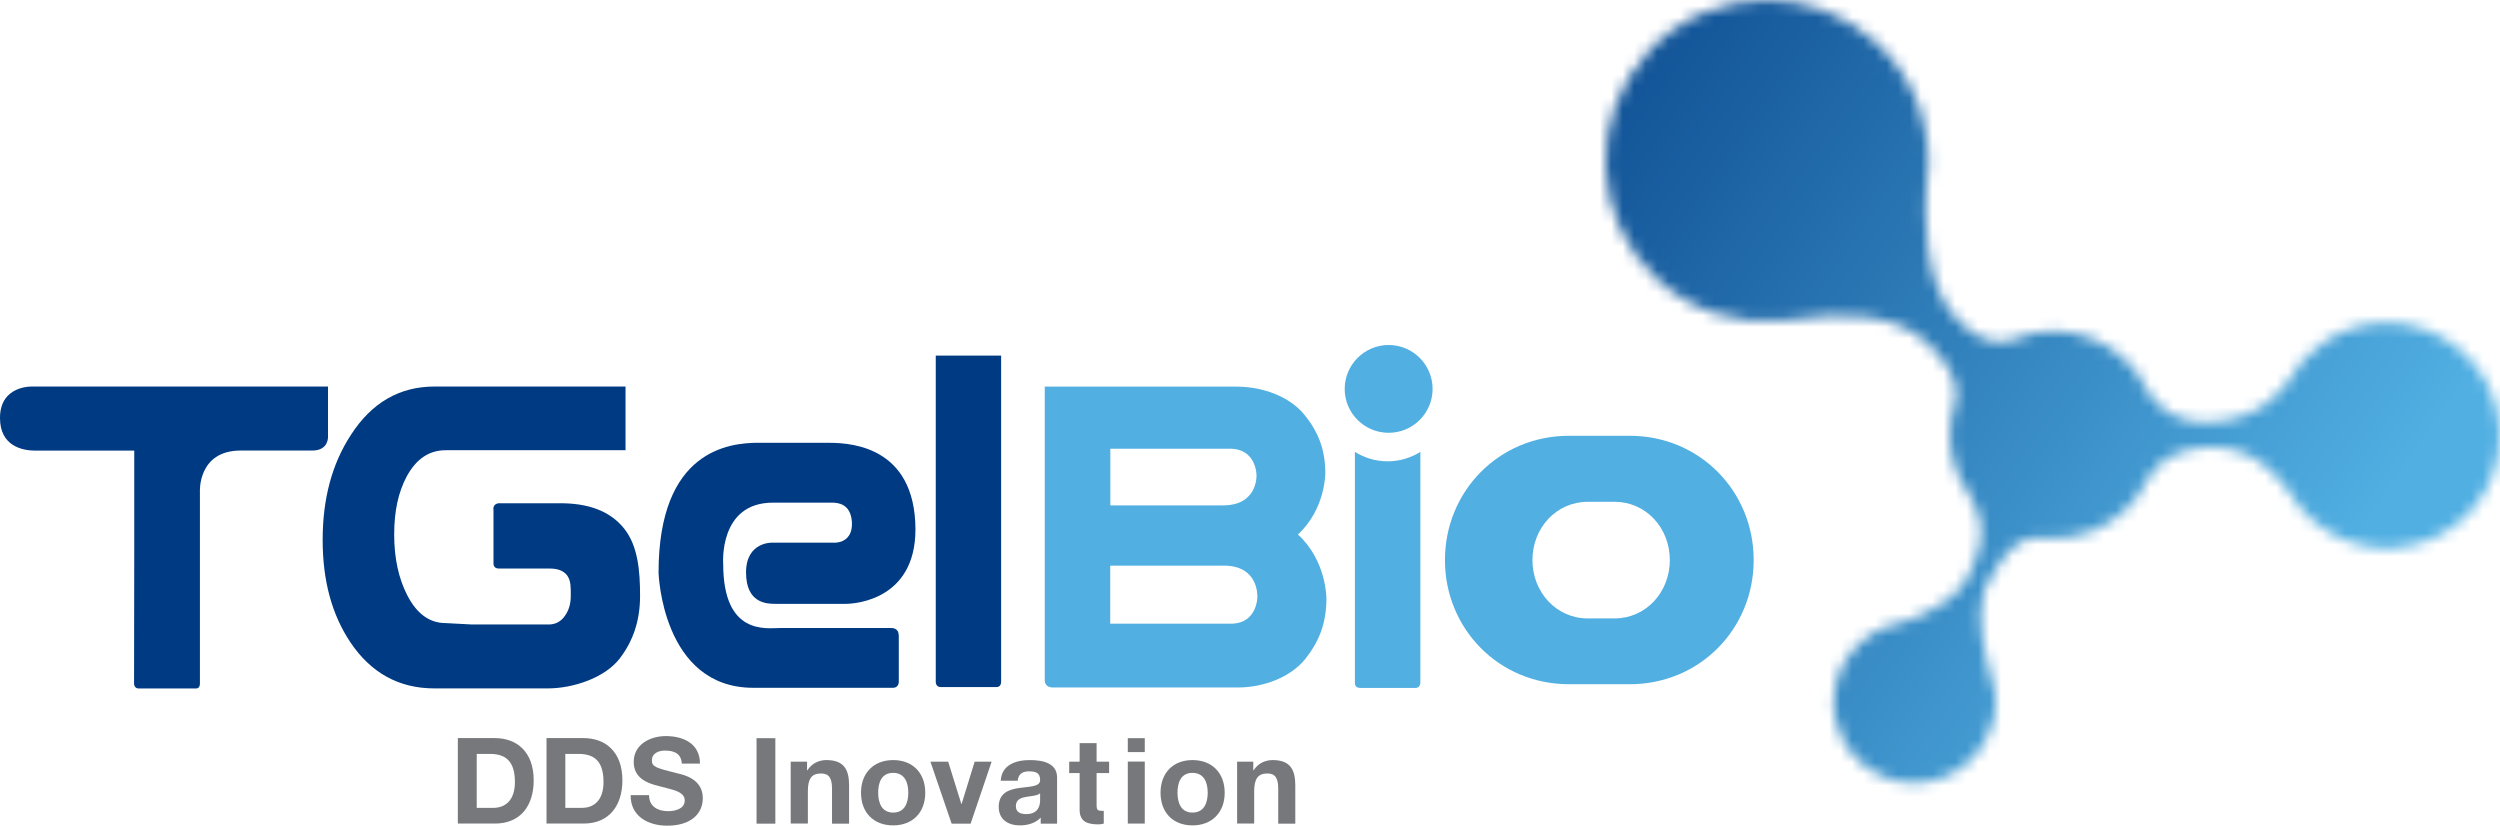
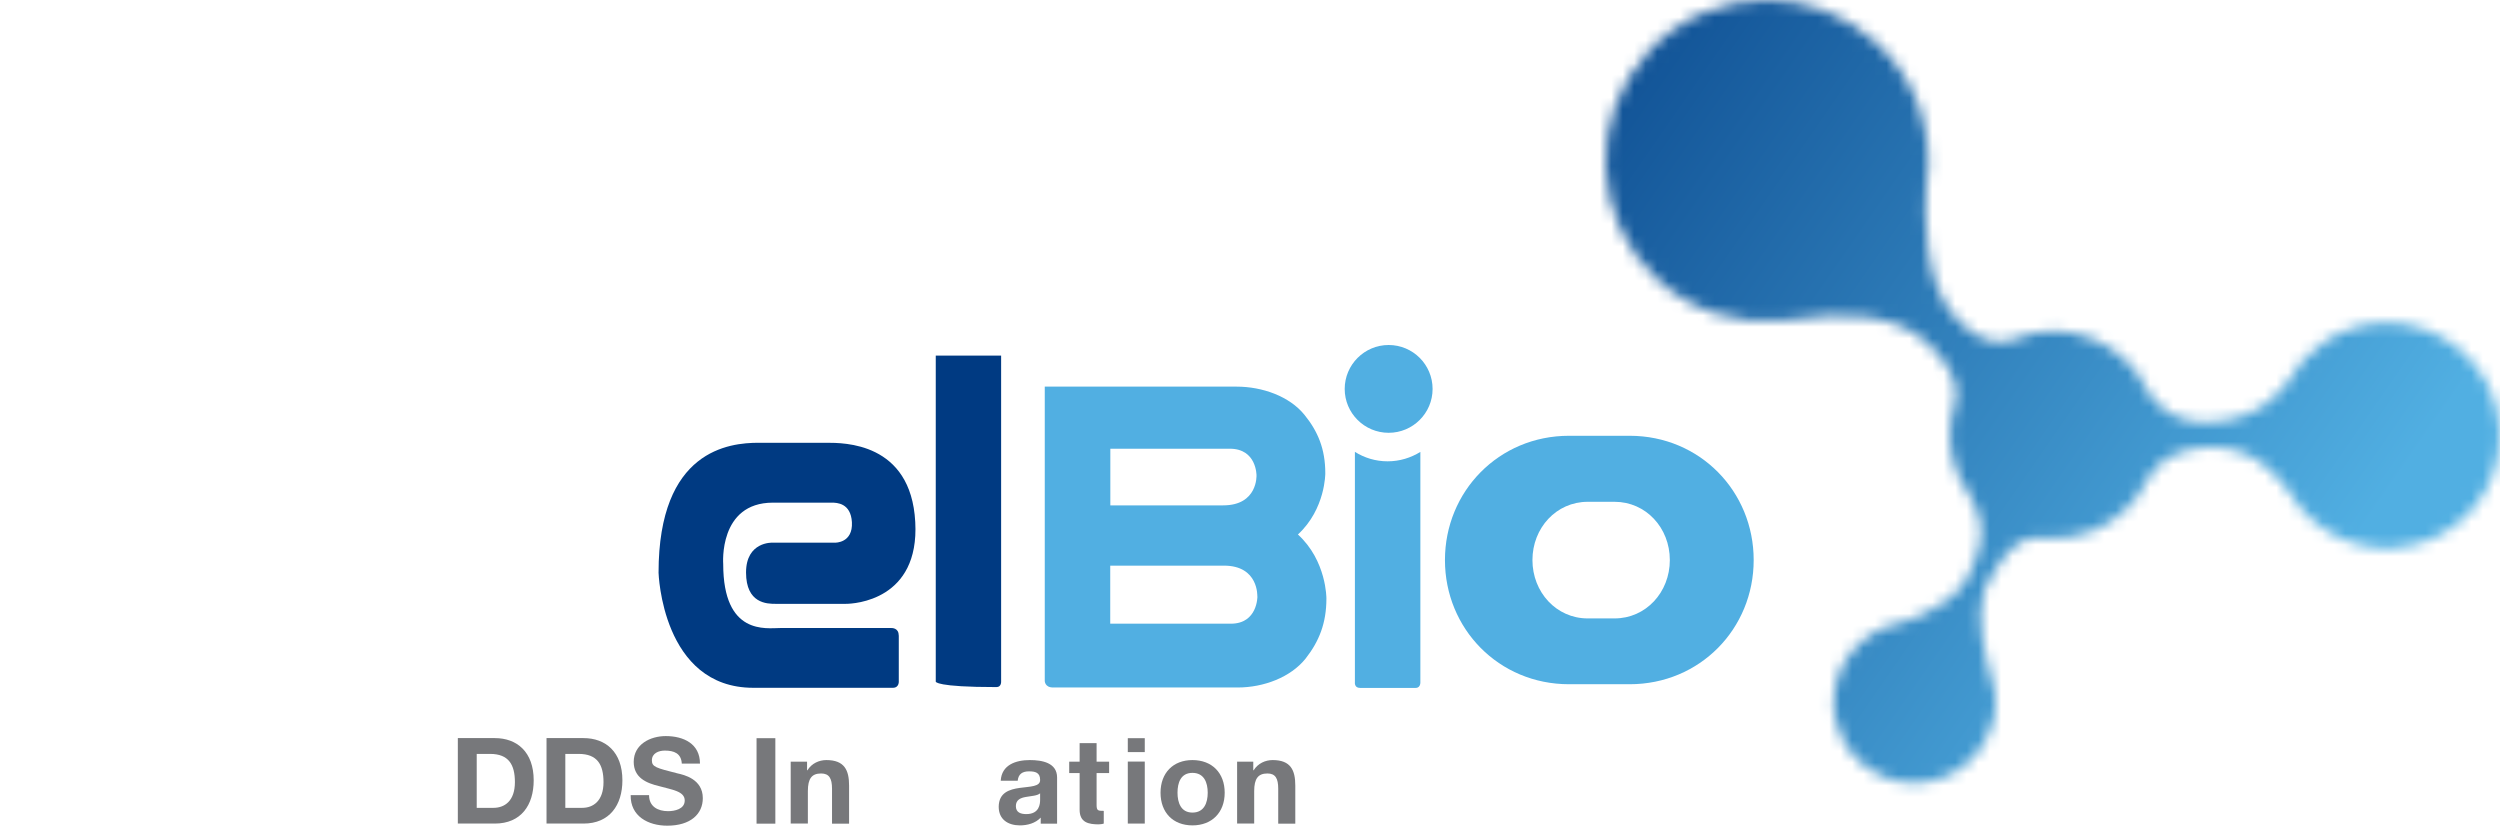
<svg xmlns="http://www.w3.org/2000/svg" width="218" height="72" viewBox="0 0 218 72" fill="none">
  <path d="M41.561 70.444H43.032C43.993 70.444 44.9 69.855 44.9 68.202C44.9 66.691 44.363 65.741 42.742 65.741H41.57V70.444H41.561ZM39.923 64.362H43.147C45.085 64.362 46.538 65.575 46.538 68.044C46.538 70.206 45.437 71.815 43.147 71.815H39.923V64.362Z" fill="#77787B" />
  <path d="M49.296 70.444H50.767C51.718 70.444 52.626 69.855 52.626 68.202C52.626 66.691 52.097 65.741 50.467 65.741H49.296V70.444ZM47.657 64.362H50.881C52.819 64.362 54.273 65.575 54.273 68.044C54.273 70.206 53.154 71.815 50.881 71.815H47.657V64.362Z" fill="#77787B" />
  <path d="M56.599 69.345C56.599 70.338 57.374 70.734 58.255 70.734C58.827 70.734 59.708 70.558 59.708 69.802C59.708 68.985 58.572 68.862 57.488 68.554C56.378 68.29 55.26 67.824 55.26 66.436C55.26 64.906 56.704 64.186 58.052 64.186C59.62 64.186 61.038 64.863 61.038 66.585H59.453C59.4 65.689 58.774 65.451 57.973 65.451C57.453 65.451 56.845 65.671 56.845 66.304C56.845 66.875 57.206 66.963 59.074 67.438C59.62 67.561 61.285 67.921 61.285 69.6C61.285 70.98 60.219 71.999 58.184 71.999C56.519 71.999 54.96 71.173 54.995 69.336H56.581L56.599 69.345Z" fill="#77787B" />
  <path d="M67.61 64.37H65.971V71.823H67.61V64.37Z" fill="#77787B" />
  <path d="M68.957 66.418H70.376V67.165H70.411C70.781 66.559 71.433 66.278 72.058 66.278C73.644 66.278 74.04 67.165 74.04 68.501V71.823H72.552V68.774C72.552 67.877 72.305 67.447 71.6 67.447C70.79 67.447 70.446 67.886 70.446 68.985V71.815H68.949V66.409L68.957 66.418Z" fill="#77787B" />
-   <path d="M77.881 70.857C78.903 70.857 79.203 69.995 79.203 69.125C79.203 68.255 78.903 67.394 77.881 67.394C76.859 67.394 76.577 68.255 76.577 69.125C76.577 69.995 76.886 70.857 77.881 70.857ZM77.881 66.278C79.59 66.278 80.682 67.403 80.682 69.125C80.682 70.848 79.59 71.973 77.881 71.973C76.172 71.973 75.08 70.848 75.08 69.125C75.08 67.403 76.19 66.278 77.881 66.278Z" fill="#77787B" />
-   <path d="M84.638 71.823H82.982L81.132 66.418H82.682L83.827 70.101H83.854L84.99 66.418H86.47L84.638 71.823Z" fill="#77787B" />
  <path d="M90.698 69.178C90.443 69.398 89.923 69.406 89.456 69.494C88.998 69.573 88.584 69.74 88.584 70.294C88.584 70.848 89.007 70.989 89.492 70.989C90.654 70.989 90.698 70.074 90.698 69.74V69.187V69.178ZM90.751 71.832V71.296C90.284 71.788 89.597 71.973 88.937 71.973C87.897 71.973 87.087 71.454 87.087 70.347C87.113 67.886 90.751 69.213 90.698 68C90.698 67.359 90.258 67.262 89.729 67.262C89.148 67.262 88.804 67.499 88.743 68.079H87.263C87.342 66.691 88.584 66.278 89.8 66.278C90.883 66.278 92.178 66.515 92.178 67.798V71.823H90.751V71.832Z" fill="#77787B" />
  <path d="M95.843 71.885C94.927 71.885 94.143 71.736 94.143 70.602V67.411H93.235V66.418H94.143V64.801H95.623V66.418H96.715V67.411H95.623V70.197C95.623 70.698 95.755 70.707 96.248 70.707V71.815C96.054 71.885 95.834 71.876 95.834 71.876" fill="#77787B" />
  <path d="M98.344 71.815H99.824V66.409H98.344V71.815ZM98.344 65.583H99.824V64.37H98.344V65.583Z" fill="#77787B" />
  <path d="M103.982 70.857C105.004 70.857 105.313 69.995 105.313 69.125C105.313 68.255 105.004 67.394 103.982 67.394C102.961 67.394 102.679 68.255 102.679 69.125C102.679 69.995 102.978 70.857 103.982 70.857ZM103.982 66.278C105.691 66.278 106.793 67.403 106.793 69.125C106.793 70.848 105.683 71.973 103.982 71.973C102.282 71.973 101.199 70.848 101.199 69.125C101.199 67.403 102.291 66.278 103.982 66.278Z" fill="#77787B" />
  <path d="M107.867 66.418H109.285V67.165H109.321C109.699 66.559 110.343 66.278 110.977 66.278C112.554 66.278 112.95 67.165 112.95 68.501V71.823H111.461V68.774C111.461 67.877 111.215 67.447 110.519 67.447C109.717 67.447 109.365 67.886 109.365 68.985V71.815H107.876V66.409L107.867 66.418Z" fill="#77787B" />
  <path d="M123.864 39.401C123.028 39.919 122.059 40.227 121.001 40.227C119.944 40.227 118.967 39.919 118.147 39.401V59.484C118.147 59.484 118.077 59.985 118.588 59.985H123.45C123.9 59.985 123.856 59.457 123.856 59.457V39.401H123.864Z" fill="#51AFE2" />
-   <path d="M43.032 44.41V49.148C43.032 49.148 43.015 49.578 43.49 49.578H47.948C48.582 49.578 49.137 49.737 49.472 50.202C49.798 50.668 49.771 51.283 49.771 51.96C49.771 52.637 49.613 53.2 49.26 53.7C48.917 54.201 48.441 54.456 47.833 54.456H41.165L38.857 54.333C37.465 54.333 36.346 53.525 35.518 51.916C34.761 50.449 34.373 48.682 34.373 46.608C34.373 44.534 34.743 42.908 35.465 41.545C36.293 40.025 37.412 39.26 38.857 39.26H54.546V33.706H37.888C34.84 33.706 32.409 35.112 30.603 37.916C28.947 40.447 28.136 43.496 28.136 47.074C28.136 50.651 28.938 53.586 30.55 56.003C32.338 58.675 34.787 60.029 37.879 60.029H47.754C49.992 60.029 52.731 59.106 54.026 57.436C55.198 55.915 55.814 54.14 55.814 51.96C55.814 49.781 55.629 47.636 54.458 46.133C53.154 44.463 51.119 43.883 48.882 43.883H43.535C43.535 43.883 43.015 43.866 43.015 44.402" fill="#003A82" />
-   <path d="M28.603 38.083V33.706H2.845C2.845 33.706 0 33.556 0 36.448C0 38.882 1.912 39.295 3.092 39.295H11.707V47.803C11.707 48.48 11.69 57.594 11.69 59.642C11.69 59.642 11.707 60.037 12.095 60.037H17.09C17.451 60.037 17.433 59.624 17.433 59.624V42.864C17.433 42.864 17.239 39.287 20.992 39.287H27.238C28.674 39.287 28.603 38.074 28.603 38.074" fill="#003A82" />
-   <path d="M86.893 59.914H82.039C81.572 59.914 81.598 59.44 81.598 59.44V31.007H87.298V59.44C87.298 59.44 87.324 59.914 86.893 59.914Z" fill="#003A82" />
+   <path d="M86.893 59.914C81.572 59.914 81.598 59.44 81.598 59.44V31.007H87.298V59.44C87.298 59.44 87.324 59.914 86.893 59.914Z" fill="#003A82" />
  <path d="M109.647 52.004C109.647 52.004 109.673 54.386 107.33 54.386H96.812V49.324H106.731C109.77 49.324 109.638 52.004 109.638 52.004M96.821 39.128H107.242C109.585 39.128 109.567 41.449 109.567 41.449C109.567 41.449 109.691 44.068 106.66 44.068H96.821V39.137V39.128ZM113.179 46.608C115.593 44.375 115.566 41.264 115.566 41.264C115.566 39.155 114.923 37.617 113.743 36.166C112.439 34.558 110.078 33.714 107.832 33.714H91.103V54.992V59.378C91.103 59.378 91.103 59.949 91.826 59.949H107.929C110.175 59.949 112.536 59.071 113.849 57.427C115.02 55.933 115.663 54.351 115.663 52.189C115.663 52.189 115.69 48.902 113.179 46.608Z" fill="#51AFE2" />
  <path d="M78.374 55.406V59.378C78.374 59.378 78.436 59.976 77.855 59.976H65.689C57.717 59.976 57.426 49.939 57.426 49.939C57.426 39.234 63.601 38.61 66.147 38.61H72.111C73.512 38.619 79.44 38.531 79.81 45.518C80.189 52.338 74.498 52.655 73.758 52.655H67.618C66.887 52.655 65.055 52.628 65.055 49.921C65.055 47.214 67.354 47.32 67.354 47.32H72.825C72.825 47.32 74.384 47.364 74.287 45.535C74.19 43.866 72.974 43.831 72.534 43.831H67.398C62.641 43.831 63.064 49.183 63.064 49.183C63.064 55.432 66.826 54.764 68.041 54.764H77.731C77.731 54.764 78.365 54.729 78.365 55.397" fill="#003A82" />
  <path d="M140.79 53.926H138.447C135.716 53.926 133.629 51.641 133.629 48.837C133.629 46.033 135.716 43.757 138.447 43.757H140.79C143.521 43.757 145.609 46.024 145.609 48.837C145.609 51.649 143.521 53.926 140.79 53.926ZM142.103 38H136.818C130.686 38 126 42.86 126 48.837C126 54.813 130.686 59.665 136.818 59.665H142.103C148.234 59.665 152.921 54.822 152.921 48.837C152.921 42.852 148.234 38 142.103 38Z" fill="#51AFE2" />
  <path d="M124.922 33.916C124.922 36.026 123.204 37.74 121.09 37.74C118.976 37.74 117.258 36.026 117.258 33.916C117.258 31.807 118.976 30.084 121.09 30.084C123.204 30.084 124.922 31.798 124.922 33.916Z" fill="#51AFE2" />
  <mask id="mask0_160_1819" style="mask-type:luminance" maskUnits="userSpaceOnUse" x="140" y="0" width="78" height="69">
    <path d="M143.72 4.535C138.452 10.248 138.831 19.151 144.557 24.398C147.587 27.184 151.507 28.292 155.313 27.958L157.04 27.782C159.462 27.413 164.941 26.973 168.042 29.882C171.46 33.073 170.456 35.217 170.456 35.217C169.848 37.142 169.874 39.313 170.702 41.334C170.984 42.011 171.337 42.626 171.742 43.198C172.279 44.279 173.935 46.23 171.301 50.844C169.39 53.454 165.487 54.368 165.487 54.368C163.849 54.72 162.457 55.634 161.462 56.856C160.466 58.095 159.885 59.66 159.903 61.321V61.338C159.903 61.549 159.92 61.769 159.938 61.98C159.938 61.997 159.938 62.006 159.938 62.024C159.947 62.103 159.947 62.182 159.964 62.27C159.973 62.349 159.999 62.419 160.008 62.498C160.422 64.775 161.946 66.805 164.254 67.754C167.848 69.222 171.953 67.517 173.433 63.931C173.574 63.579 173.68 63.21 173.777 62.841H173.847C174.041 62.024 174.085 61.145 173.953 60.248C173.883 59.721 173.742 59.211 173.548 58.728C173.099 57.172 172.27 53.692 173.019 51.486C175.266 46.722 177.177 46.81 178.155 46.898C178.296 46.916 178.419 46.924 178.525 46.924C178.666 46.924 178.745 46.942 178.745 46.942C180.005 46.977 181.282 46.792 182.515 46.283C184.612 45.439 186.224 43.874 187.167 42.002H187.175C187.175 42.002 188.171 39.19 192.558 38.997C196.68 38.821 198.865 41.862 199.693 42.996C201.561 46.116 205.102 48.102 208.987 47.768C214.413 47.311 218.43 42.565 217.963 37.151C217.496 31.737 212.731 27.738 207.322 28.195C203.913 28.485 201.059 30.48 199.526 33.257C199.103 33.846 197.244 36.553 192.831 36.808C189.14 37.01 187.625 34.699 187.316 34.163C187.29 34.119 187.272 34.075 187.255 34.048V34.031C185.193 29.733 180.137 27.729 175.671 29.549C175.609 29.566 175.547 29.619 175.486 29.636C174.843 29.874 172.781 30.34 170.315 27.448C167.751 24.46 167.813 18.721 167.989 16.172C168.676 11.707 167.188 6.987 163.602 3.709C160.889 1.222 157.471 0 154.062 0C150.257 0 146.469 1.529 143.694 4.535" fill="white" />
  </mask>
  <g mask="url(#mask0_160_1819)">
    <path d="M164.251 -37.299L106.031 46.903L192.659 106.528L250.88 22.325L164.251 -37.299Z" fill="url(#paint0_linear_160_1819)" />
  </g>
  <defs>
    <linearGradient id="paint0_linear_160_1819" x1="121.649" y1="-2.152" x2="201.447" y2="53.023" gradientUnits="userSpaceOnUse">
      <stop stop-color="#003A82" />
      <stop offset="1" stop-color="#51AFE2" />
    </linearGradient>
  </defs>
</svg>